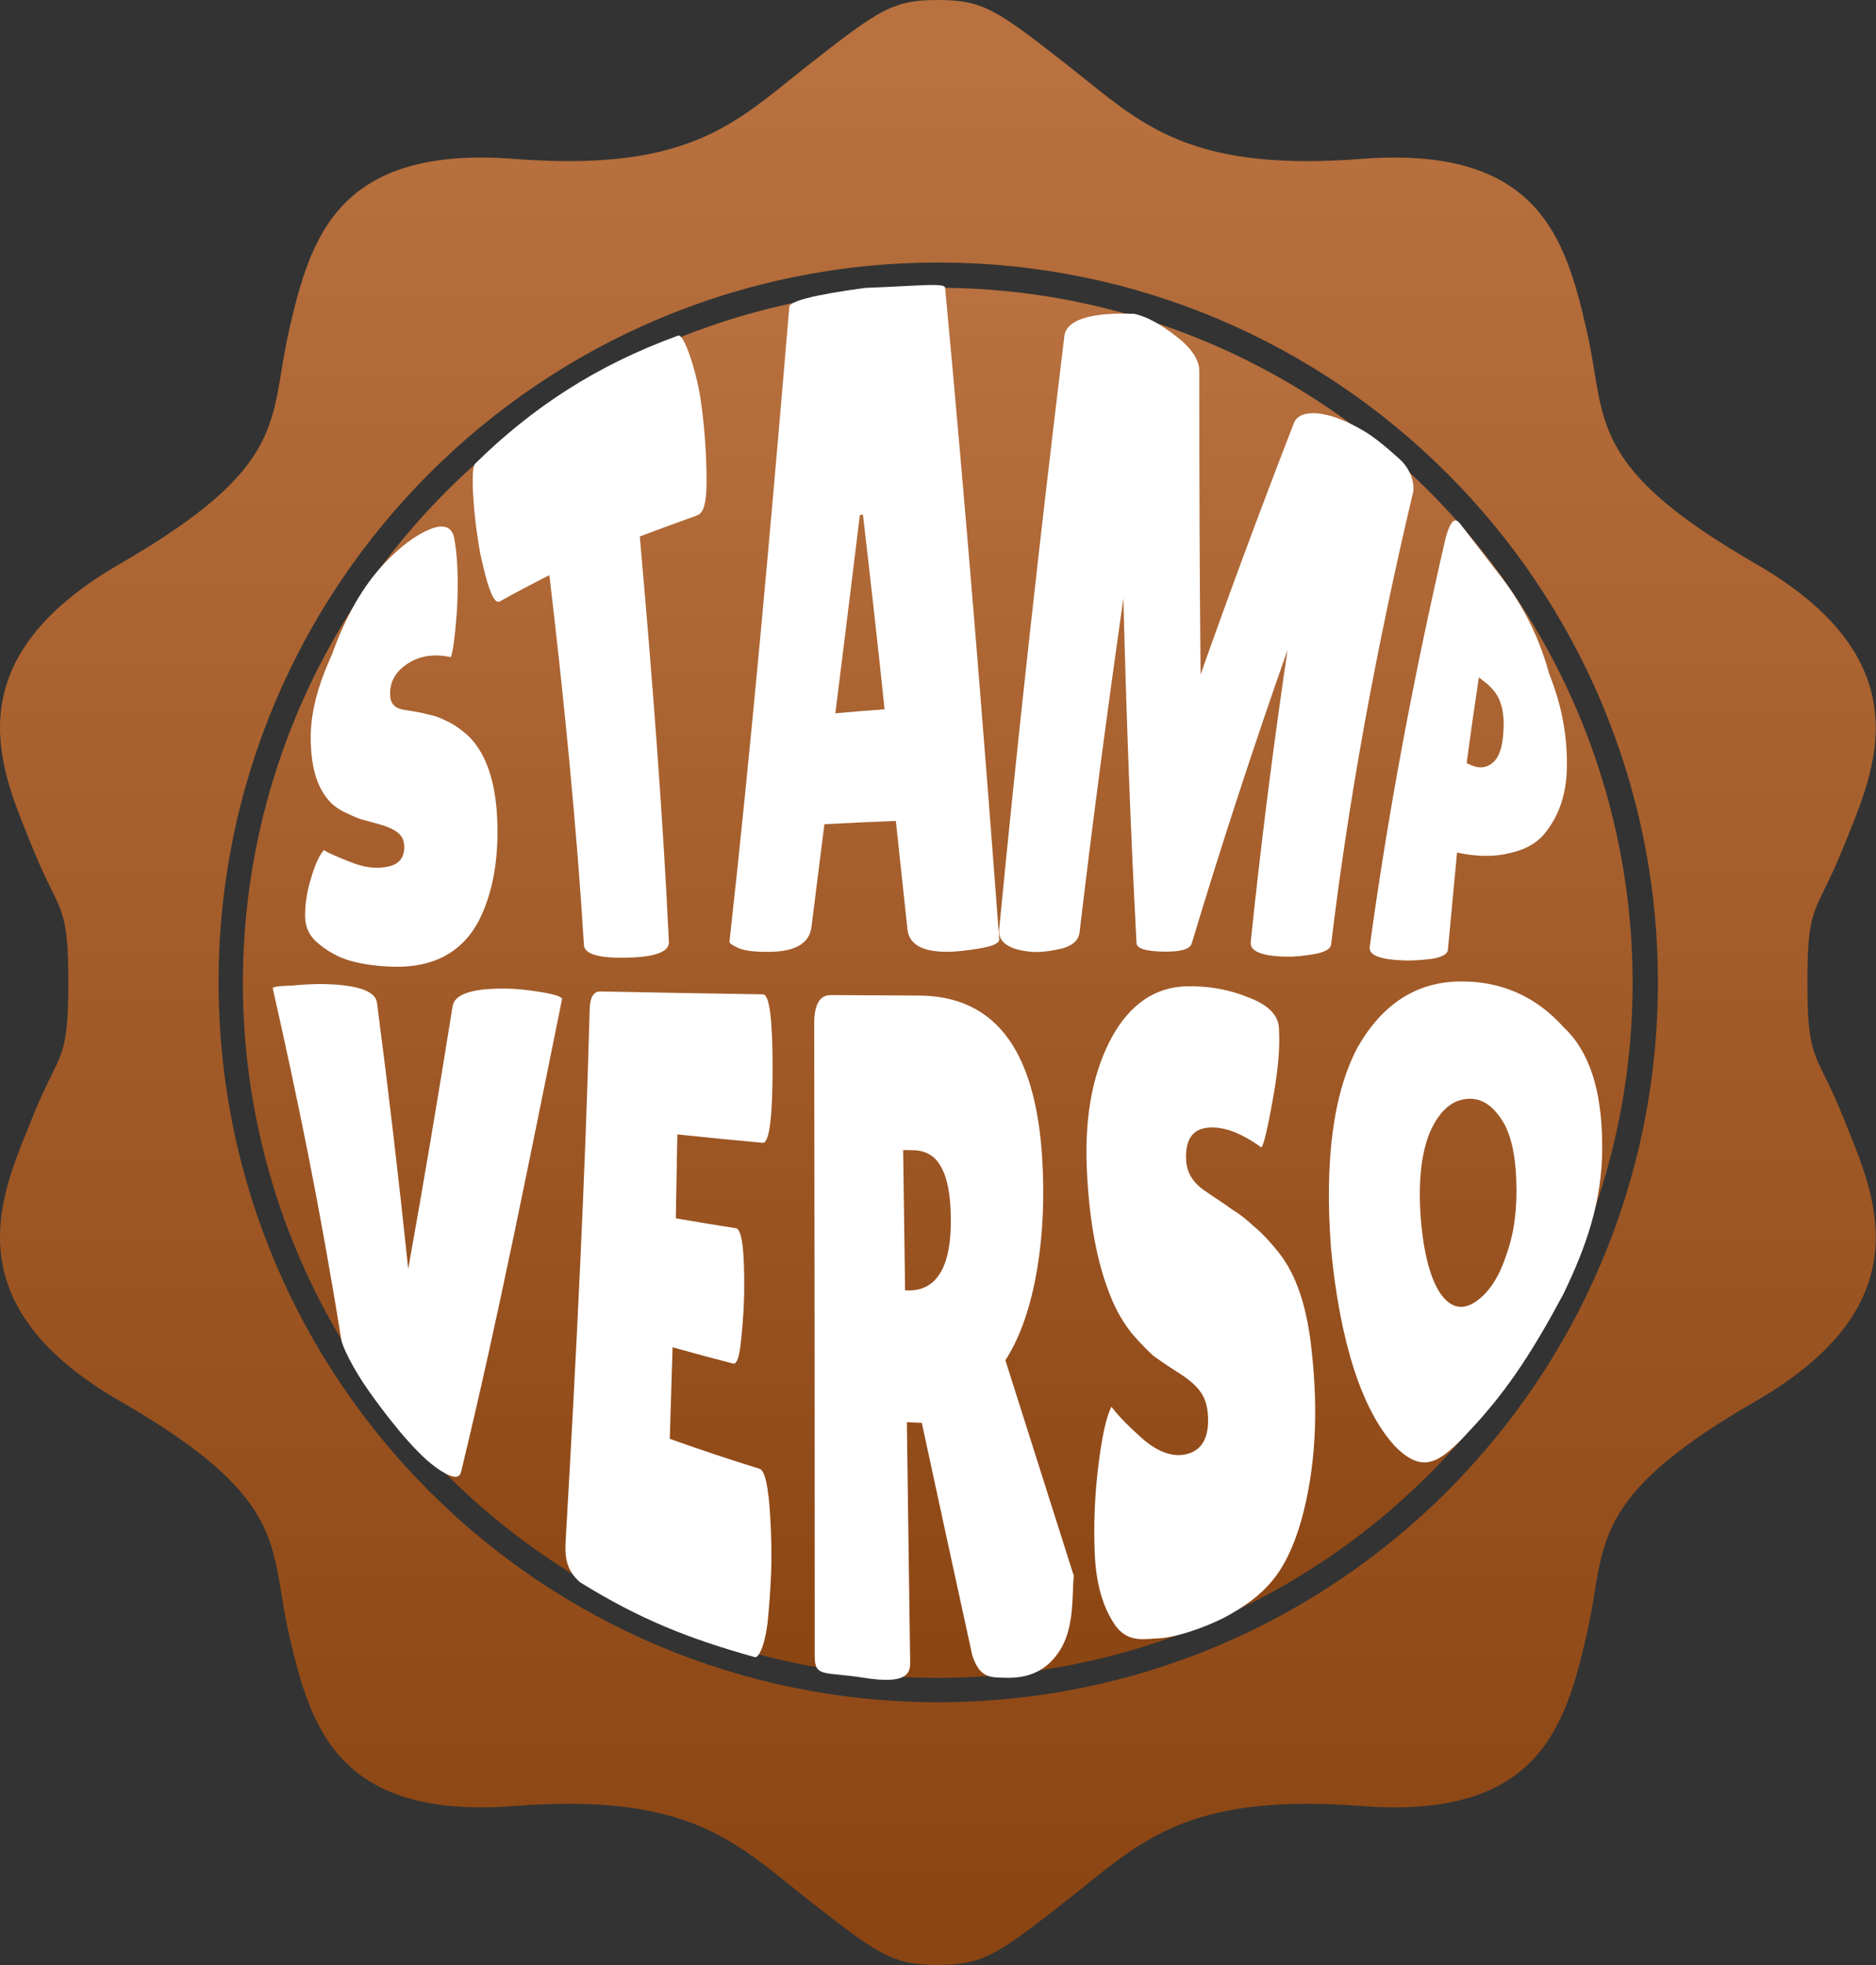
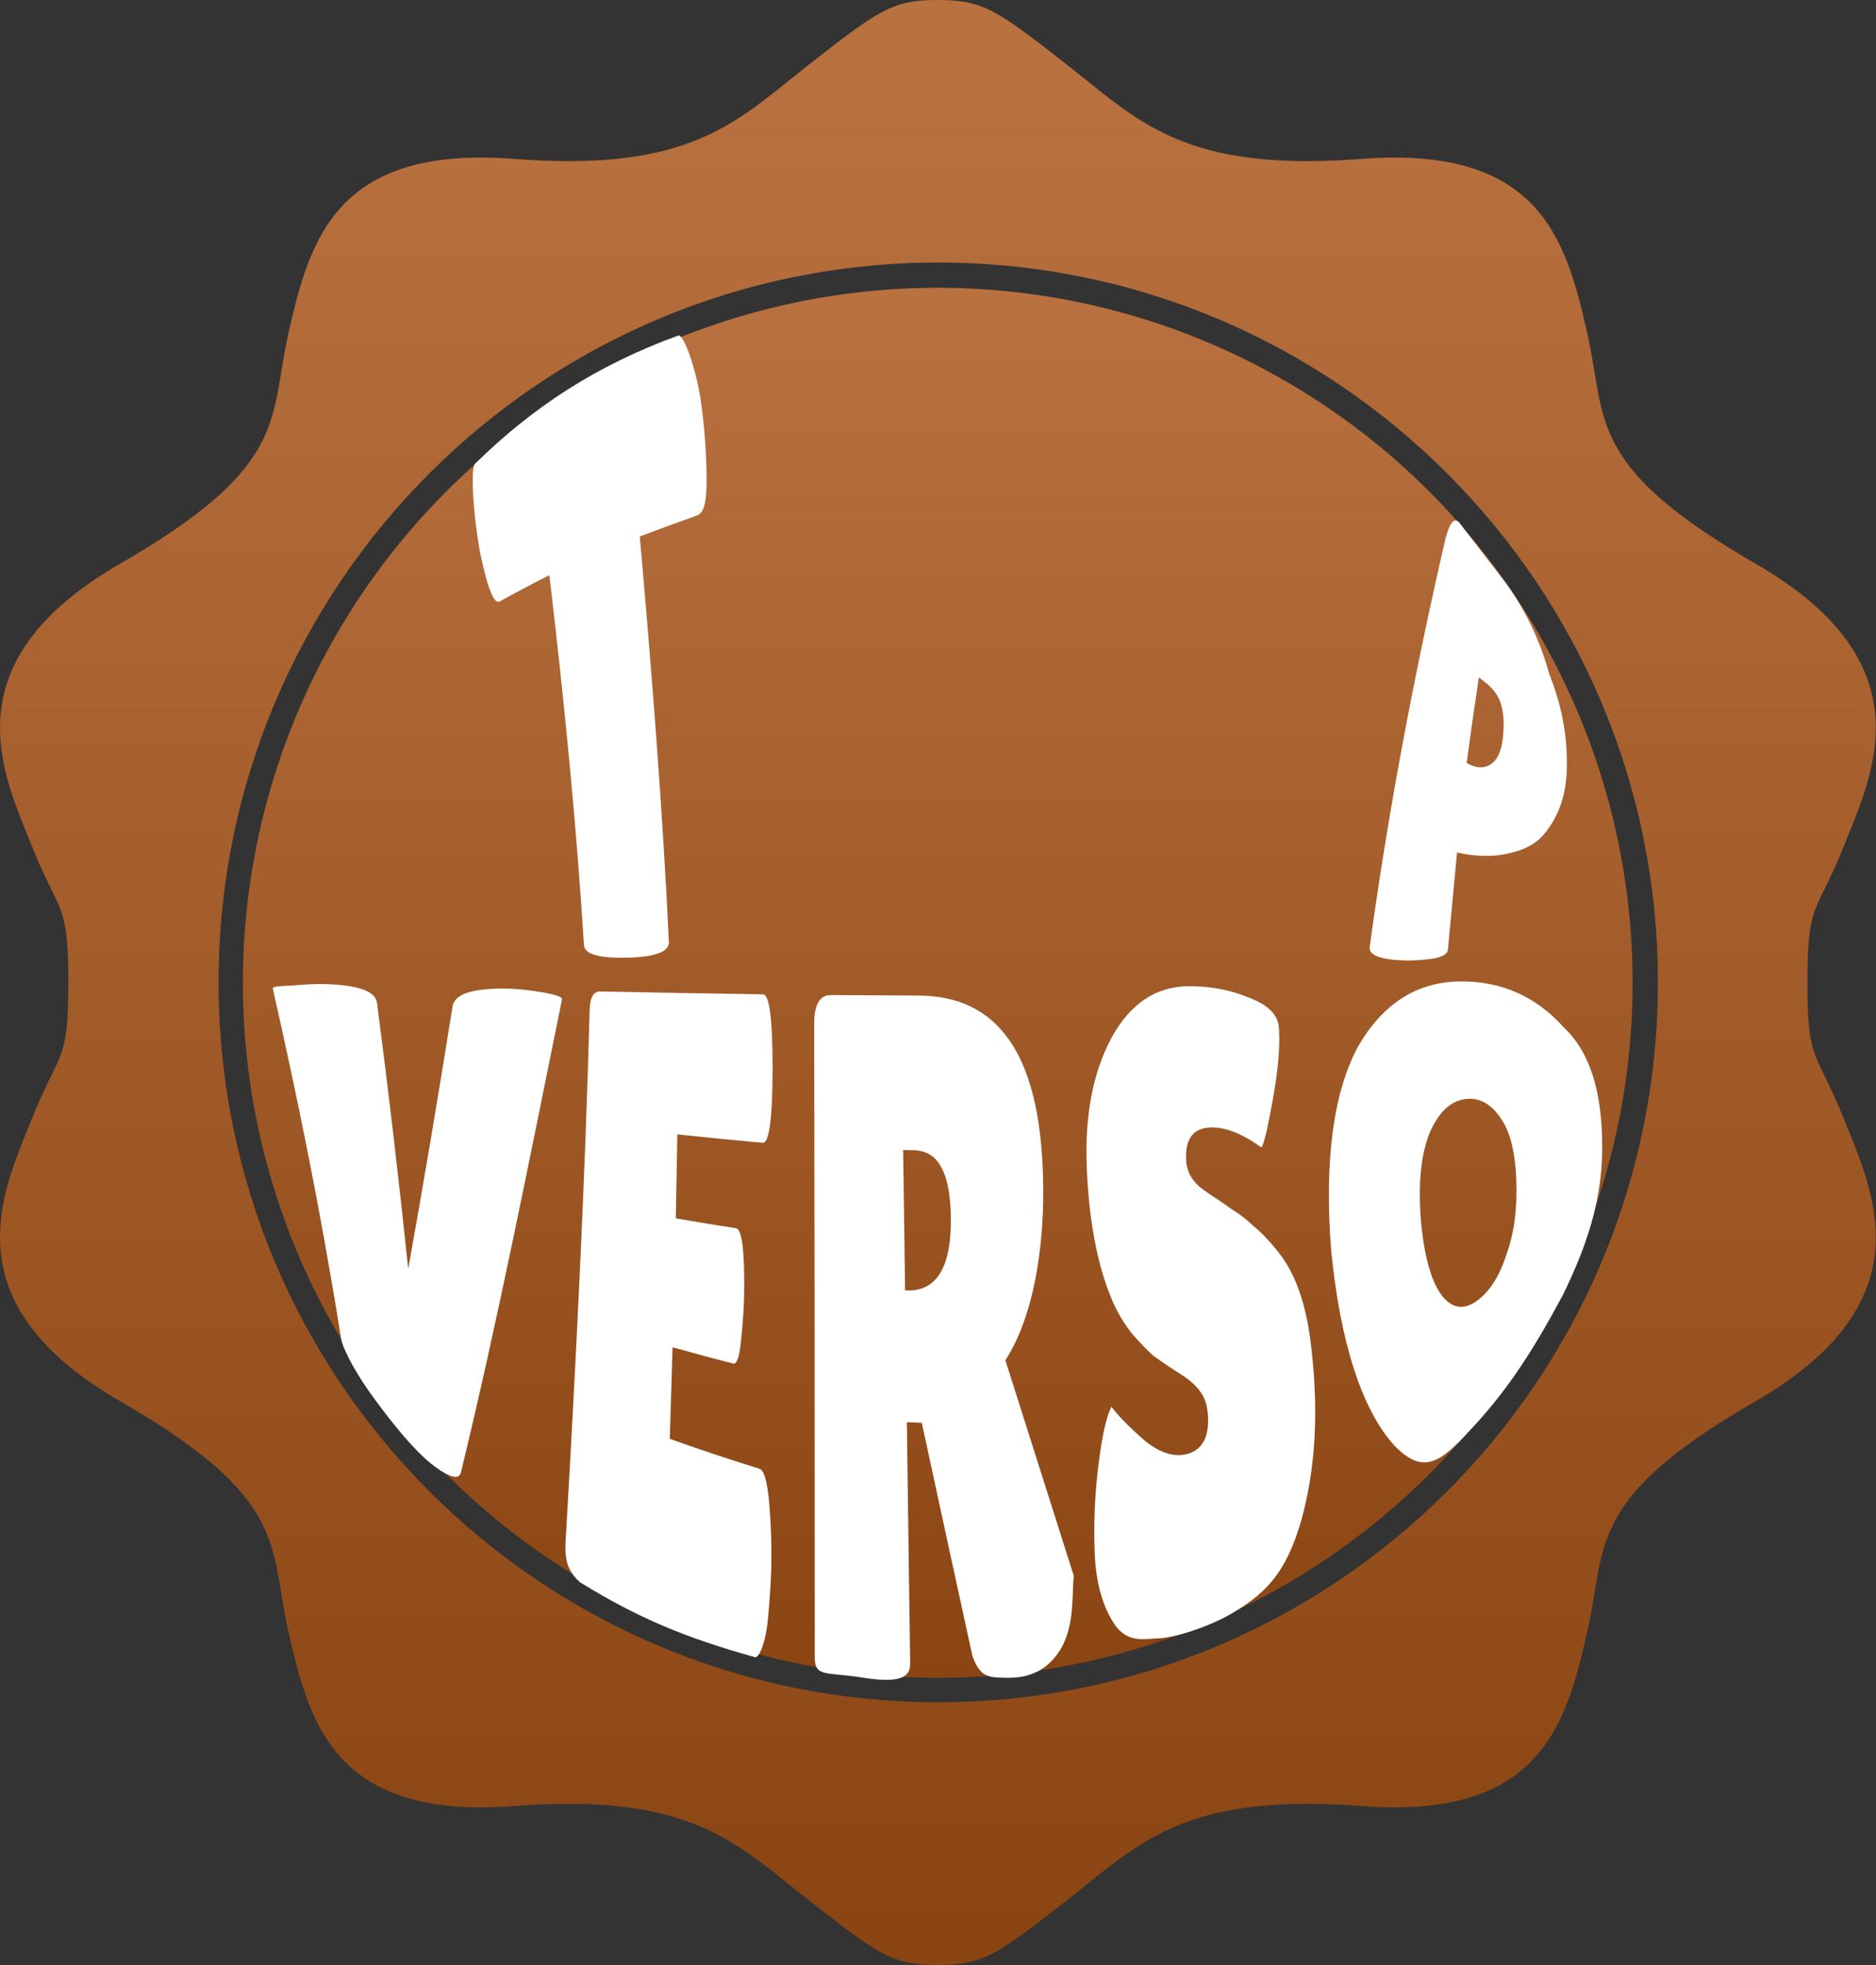
<svg xmlns="http://www.w3.org/2000/svg" fill="none" viewBox="0 0 1123 1176" height="1176" width="1123">
  <rect x="0" y="0" width="1123" height="1176" fill="#333333" stroke="none" />
  <path fill="url(#paint0_linear_367_48)" d="M561.417 0C534.378 0 526.168 5.793 483.677 39.102C479.903 42.06 476.252 44.999 472.656 47.893C435.758 77.59 404.712 102.578 307.916 95.1C201.687 86.893 185.753 142.891 173.198 196.958C171.121 205.903 169.771 214.108 168.498 221.842C162.079 260.855 157.631 287.882 71.798 337.435C-26.354 394.1 -0.933 456.921 16.282 499.463C17.106 501.499 17.911 503.489 18.683 505.429C23.561 517.69 27.473 525.648 30.571 531.949C38.207 547.481 40.895 552.949 40.895 587.978C40.895 623.006 38.207 628.474 30.571 644.006C27.473 650.308 23.561 658.266 18.683 670.526C17.911 672.467 17.106 674.456 16.282 676.492C-0.933 719.035 -26.354 781.855 71.798 838.52C157.631 888.073 162.079 915.1 168.498 954.113C169.771 961.847 171.121 970.052 173.198 978.997C185.753 1033.06 201.687 1089.06 307.916 1080.86C404.712 1073.38 435.758 1098.37 472.656 1128.06C476.252 1130.96 479.903 1133.9 483.677 1136.85C526.168 1170.16 534.378 1175.96 561.417 1175.96C588.457 1175.96 596.665 1170.16 639.157 1136.85C642.93 1133.9 646.582 1130.96 650.177 1128.06C687.075 1098.37 718.122 1073.38 814.917 1080.86C921.146 1089.06 937.081 1033.06 949.635 978.997C951.712 970.052 953.062 961.847 954.335 954.113C960.755 915.1 965.202 888.073 1051.04 838.52C1149.19 781.855 1123.77 719.035 1106.55 676.492C1105.73 674.456 1104.92 672.466 1104.15 670.526C1099.27 658.266 1095.36 650.308 1092.26 644.006C1084.63 628.474 1081.94 623.006 1081.94 587.978C1081.94 552.949 1084.63 547.481 1092.26 531.949C1095.36 525.647 1099.27 517.689 1104.15 505.429C1104.92 503.489 1105.73 501.499 1106.55 499.463C1123.77 456.921 1149.19 394.1 1051.04 337.435C965.202 287.882 960.755 260.855 954.335 221.842C953.062 214.108 951.712 205.903 949.635 196.958C937.081 142.891 921.146 86.893 814.917 95.1C718.122 102.578 687.075 77.59 650.178 47.893C646.582 44.999 642.93 42.06 639.157 39.102C596.665 5.793 588.457 2.3633e-06 561.417 0ZM561.648 1018.73C799.573 1018.73 992.449 825.854 992.449 587.93C992.449 350.006 799.573 157.13 561.648 157.13C323.724 157.13 130.848 350.006 130.848 587.93C130.848 825.854 323.724 1018.73 561.648 1018.73Z" clip-rule="evenodd" fill-rule="evenodd" />
  <circle fill="url(#paint1_linear_367_48)" r="415.963" cy="588.191" cx="561.35" />
  <path fill="white" d="M841.247 574.82C826.48 574.423 819.369 571.749 819.914 566.806C830.66 488.091 845.82 406.458 865.395 321.906C868.007 312.242 870.796 309.295 873.782 313.098C882.186 323.93 890.561 334.773 898.909 345.628C912.926 363.888 922.079 383.753 927.395 403.425C934.336 420.66 938.18 438.461 937.976 458.388C937.832 474.847 933.383 488.297 924.426 499.082C919.808 504.703 913.037 508.48 904.055 510.493C894.902 512.858 884.253 512.849 872.2 510.228C870.397 529.279 868.576 548.653 866.739 568.351C866.484 571.06 863.226 572.887 856.957 573.849C850.867 574.608 845.627 574.934 841.247 574.82ZM885.274 405.393C882.625 422.767 880.19 439.882 877.967 456.738C878.852 457.132 879.736 457.526 880.621 457.921C885.376 460.065 889.603 459.642 893.252 456.756C896.833 453.958 898.96 448.663 899.717 440.756C900.525 432.769 900.108 426.335 898.466 421.402C897.02 416.477 893.865 412.074 888.957 408.261C887.726 407.308 886.498 406.352 885.274 405.393Z" />
-   <path fill="white" d="M769.525 572.534C755.005 572.172 748.056 569.225 748.702 563.682C754.554 507.107 761.9 448.866 770.741 388.96C750.128 447.566 731.004 506.136 713.368 564.671C712.331 568.13 706.572 569.745 696.076 569.516C685.579 569.304 680.323 567.565 680.323 564.256C676.898 499.479 674.284 430.76 672.48 358.098C662.54 427.553 653.79 494.189 646.231 558.008C645.653 562.641 642.242 565.818 635.99 567.592C629.763 569.066 624.592 569.789 620.475 569.745C616.52 569.71 612.675 569.207 608.958 568.236C601.175 565.995 597.56 562.041 598.096 556.357C608.694 446.371 621.708 328.004 637.138 201.256C638.184 191.628 652.347 186.73 679.115 187.842C686.49 189.466 694.774 194.037 704.046 201.256C713.241 208.308 717.851 215.253 717.928 222.004C717.871 285.687 718.126 346.243 718.693 403.672C736.539 353.25 755.192 303.005 774.654 252.937C778.048 244.959 793.562 244.317 816.622 258.049C823.197 262.003 829.886 267.607 838.085 274.994C845.851 282.248 847.065 291.706 845.568 296.013C823.294 390.302 807.053 480.001 796.846 565.112C796.514 567.954 793.112 569.913 786.622 571.016C780.115 572.155 774.416 572.666 769.525 572.534Z" />
-   <path fill="white" d="M567.035 569.633C552.057 569.678 544.111 565.172 543.197 556.041C540.945 534.703 538.633 513.123 536.263 491.303C521.991 491.858 507.734 492.513 493.492 493.268C490.932 513.949 488.366 534.352 485.794 554.479C484.73 564.377 476.447 569.413 460.973 569.651C452.725 569.797 446.615 569.13 442.651 567.677C438.669 565.913 436.665 564.587 436.656 563.664C449.178 451.547 461.12 319.289 472.483 183.726C472.333 180.435 486.968 176.422 518.059 172.281C550.073 171.111 565.855 169.055 565.758 172.281C578.451 307.443 589.255 443.136 598.171 562.321C598.038 564.615 593.967 566.388 585.986 567.686C577.996 568.984 571.682 569.633 567.035 569.633ZM500.045 426.894C509.853 426.016 519.679 425.218 529.523 424.499C525.532 386.495 521.213 347.662 516.567 308.001C515.958 308.08 515.343 308.16 514.722 308.239C509.762 348.912 504.87 388.463 500.045 426.894Z" />
  <path fill="white" d="M400.413 563.792C400.572 569.669 392.174 572.777 375.245 573.151C358.325 573.535 349.767 570.985 349.545 565.492C345.306 496.041 337.606 417.778 328.856 344.214C318.735 349.338 308.844 354.572 299.184 359.916C296.514 361.452 293.614 356.041 290.369 343.565C288.826 337.523 287.46 331.125 287.46 331.125C286.227 324.307 285.216 317.415 284.427 310.432C282.804 295.516 282.175 279.694 284.427 277.482C319.101 243.434 357.419 218.512 405.815 200.892C409.318 199.211 416.57 221.299 419.213 237.751C420.419 245.667 421.341 253.911 421.98 262.475C422.627 271.021 422.955 279.484 422.973 287.811C422.893 305.159 419.976 307.553 416.668 308.696C405.376 312.736 394.149 316.858 382.987 321.062C390.247 402.676 396.859 488.089 400.413 563.792Z" />
-   <path fill="white" d="M193.804 508.788C196.89 510.616 202.185 512.928 209.749 515.88C217.535 519.089 224.913 520.121 231.822 518.75C238.907 517.37 242.295 513.212 241.976 506.256C241.825 503.103 240.716 500.617 238.659 498.816C236.602 496.833 232.912 495.041 227.636 493.478C222.386 492.025 218.466 490.965 215.868 490.225C213.27 489.329 209.785 487.793 205.421 485.682C201.245 483.424 198.025 480.792 195.773 477.767C189.388 469.852 186.16 458.098 186 442.331C185.814 426.492 190.293 410.14 198.788 391.577C206.486 369.952 216.826 351.114 230.376 336.874C239.581 327.213 248.387 320.514 256.865 316.949C265.423 313.302 270.478 315.085 271.923 322.095C272.056 322.963 272.198 323.841 272.34 324.7C273.972 334.736 274.433 348.519 273.528 365.638C272.296 381.861 271.001 390.937 269.857 393.277C259.41 391.019 250.64 392.601 243.332 397.637C236.185 402.554 232.966 408.989 233.613 416.895C233.994 421.675 237.063 424.316 242.862 424.974C244.139 425.212 245.966 425.486 248.352 425.861C250.755 426.236 253.513 426.839 256.617 427.662C259.871 428.228 263.374 429.462 267.125 431.409C271.045 433.127 275.355 436.034 280.064 440.183C289.801 449.36 295.645 464.477 297.33 484.96C299.192 511.576 295.494 533.941 286.369 551.554C277.102 568.682 261.982 577.603 241.089 578.526C230.891 578.754 221.597 577.849 213.216 575.912C205.022 574.12 197.839 570.574 191.711 565.574C185.672 561.142 182.675 555.457 182.648 548.163C182.613 540.869 183.792 533.356 186.195 525.56C188.563 517.544 191.091 511.941 193.804 508.788Z" />
  <path fill="white" d="M163.28 591.458C163.28 590.495 167.144 590.067 174.888 589.817C182.843 589.113 189.347 588.792 194.398 588.944C214.454 589.488 224.874 593.25 225.675 600.204C232.416 651.693 238.646 704.752 244.366 759.38C253.489 708.544 262.34 656.16 270.917 602.228C272.131 594.712 283.405 591.19 304.754 591.699C309.999 591.823 316.599 592.537 324.546 593.856C332.493 595.202 336.462 596.611 336.435 598.037C317.738 689.908 298.141 789.869 275.964 880.997C274.908 885.57 269.866 884.652 260.89 878.153C247.047 868.319 228.866 843.985 220.503 832.1C211.21 818.895 204.692 805.517 204.216 801.291C191.315 721.011 178.44 658.817 163.28 591.458ZM440.569 735.076C444.125 735.594 445.762 748.352 445.471 773.769C445.374 781.49 444.785 790.664 443.694 801.291C442.778 811.669 441.168 816.608 438.88 816.064C426.776 812.956 414.688 809.702 402.614 806.302C402.074 824.388 401.514 842.659 400.933 861.114C418.786 867.474 436.668 873.438 454.58 879.007C457.889 879.925 460.053 889.518 461.074 908.027C461.602 916.149 461.831 924.859 461.769 934.185C461.708 943.1 461.021 954.637 459.737 968.741C458.425 982.765 454.427 993.027 451.593 991.689C411.359 980.453 382.486 968.741 347.272 946.985C338.693 939.502 337.954 931.644 338.693 920.491C345 811.853 350.404 701.896 352.962 604.724C353.077 597.066 355.206 593.268 359.369 593.366C391.819 594.014 424.28 594.59 456.753 595.095C460.564 595.149 462.491 609.779 462.491 639.369C462.438 669.227 460.458 684.241 456.586 683.938C439.525 682.392 422.485 680.716 405.465 678.909C405.189 695.504 404.884 712.247 404.55 729.139C416.542 731.219 428.548 733.198 440.569 735.076ZM544.827 994.908C544.924 1001.68 542.709 1008.24 516.516 1004.03C494.29 1000.45 487.711 1004.03 487.713 991.689C487.73 855.67 487.622 729.418 487.387 612.935C487.326 601.265 490.652 595.479 497.367 595.541C514.703 595.66 532.043 595.752 549.385 595.817C597.118 595.764 622.014 630.311 624.311 702.437C625.068 725.082 623.546 746.283 619.691 765.933C615.793 785.565 609.844 801.693 601.835 814.076C615.259 856.311 628.911 899.325 642.792 943.118C641.586 953.977 643.426 972.256 635.145 986.601C623.793 1005.56 606.848 1004.19 599.051 1004.03C591.254 1003.85 586.109 1002.81 582.052 990.833C571.809 943.998 561.726 897.56 551.806 851.521C548.825 851.402 545.842 851.274 542.856 851.138C543.495 898.615 544.152 946.539 544.827 994.908ZM540.638 688.27C541.019 715.783 541.406 743.778 541.8 772.254C542.269 772.272 542.738 772.289 543.208 772.307C561.143 772.735 569.785 757.57 569.177 727.703C568.905 714.321 566.942 704.559 563.29 698.345C559.84 691.783 554.234 688.476 546.464 688.369C544.522 688.339 542.58 688.306 540.638 688.27ZM665.303 841.91C669.237 847.179 675.89 854.026 685.298 862.246C694.96 870.047 703.866 872.499 711.989 869.78C720.279 866.891 723.966 859.108 723.06 846.591C722.655 840.929 721.168 836.409 718.598 832.995C716.019 829.179 711.505 825.31 705.072 821.324C698.648 817.214 693.843 813.925 690.639 811.589C687.418 808.825 683.053 804.34 677.571 798.082C672.282 791.342 668.137 784.183 665.127 776.622C656.67 756.233 651.804 729.852 650.527 698.14C649.339 667.194 654.356 641.509 665.453 620.95C676.673 600.587 691.88 590.504 711.082 590.254C724.116 590.067 736.269 592.349 747.542 597.021C758.798 601.256 764.8 607.078 765.539 614.531C765.583 615.431 765.627 616.341 765.671 617.223C766.225 627.735 764.958 641.304 761.904 658.136C758.886 675.004 756.651 684.615 755.137 686.755C742.869 677.902 732.098 673.881 722.796 674.915C713.661 675.887 709.393 682.351 710.035 694.422C710.431 701.84 714.207 707.982 721.326 712.708C722.884 713.831 725.101 715.347 727.988 717.237C730.883 719.1 734.183 721.382 737.888 724.075C741.743 726.348 745.844 729.531 750.209 733.623C754.741 737.261 759.669 742.423 765.002 749.029C775.95 762.518 782.655 782.426 785.304 809.618C789.273 846.189 787.399 879.836 778.88 910.247C769.789 941.353 757.663 954.732 732.864 968.114C720.728 974.239 704.698 979.672 694.569 980.438C684.677 980.831 675.688 983.318 667.926 973.181C660.225 962.34 656.036 947.611 655.315 929.558C654.593 911.78 655.35 894.208 657.541 876.823C659.697 859.349 662.285 847.768 665.303 841.91ZM883.56 852.109C863.671 873.889 853.296 884.312 834.745 865.188C815.305 843.818 802.219 803.52 796.824 747.933C792.688 694.529 798.153 654.142 812.7 626.754C827.608 600.73 847.866 587.883 873.316 587.383C898.934 586.866 919.932 596.798 935.939 614.718C951.384 629.108 958.996 652.234 959.111 685.935C959.243 719.474 949.089 747.068 935.783 774.599C918.176 807.451 903.572 830.114 883.56 852.109ZM875.956 657.967C867.508 659.581 860.679 666.392 855.513 678.686C850.62 691.32 848.922 708.214 850.488 729.273C852.248 750.429 856.349 765.719 862.562 774.599C868.679 782.926 875.666 784.299 883.56 778.896C891.577 773.377 897.632 763.766 901.873 750.518C906.458 737.778 908.386 722.871 907.629 705.549C906.942 688.351 903.616 675.994 897.561 668.122C891.595 659.804 884.387 656.326 875.956 657.967Z" />
  <defs>
    <linearGradient gradientUnits="userSpaceOnUse" y2="1154.28" x2="552.63" y1="40.235" x1="552.63" id="paint0_linear_367_48">
      <stop stop-color="#B8713F" />
      <stop stop-color="#8B4513" offset="1" />
    </linearGradient>
    <linearGradient gradientUnits="userSpaceOnUse" y2="1004.15" x2="561.35" y1="172.228" x1="561.35" id="paint1_linear_367_48">
      <stop stop-color="#B8713F" />
      <stop stop-color="#8B4513" offset="1" />
    </linearGradient>
  </defs>
</svg>